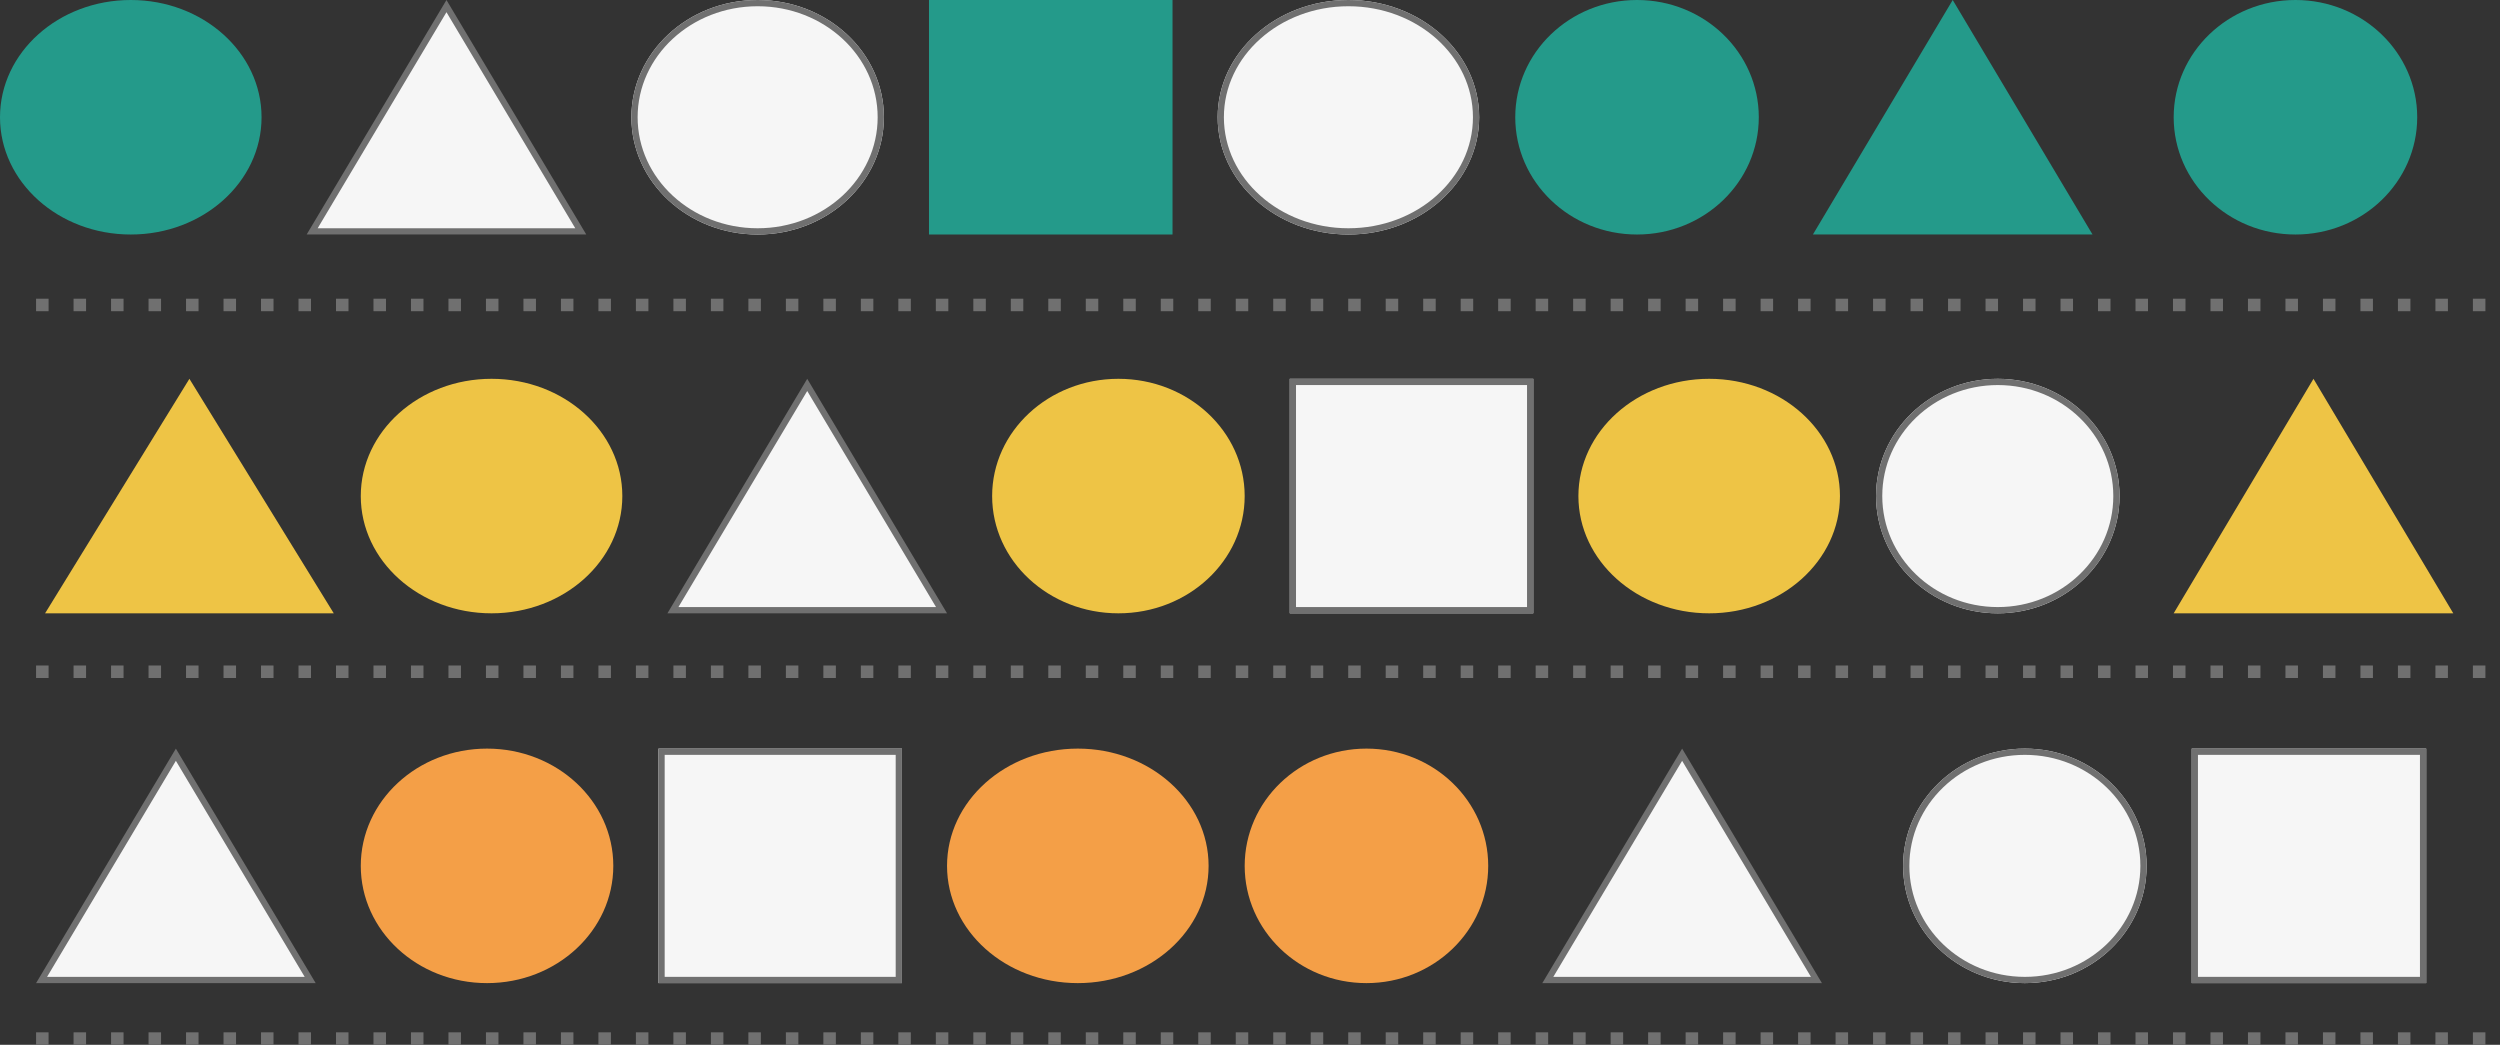
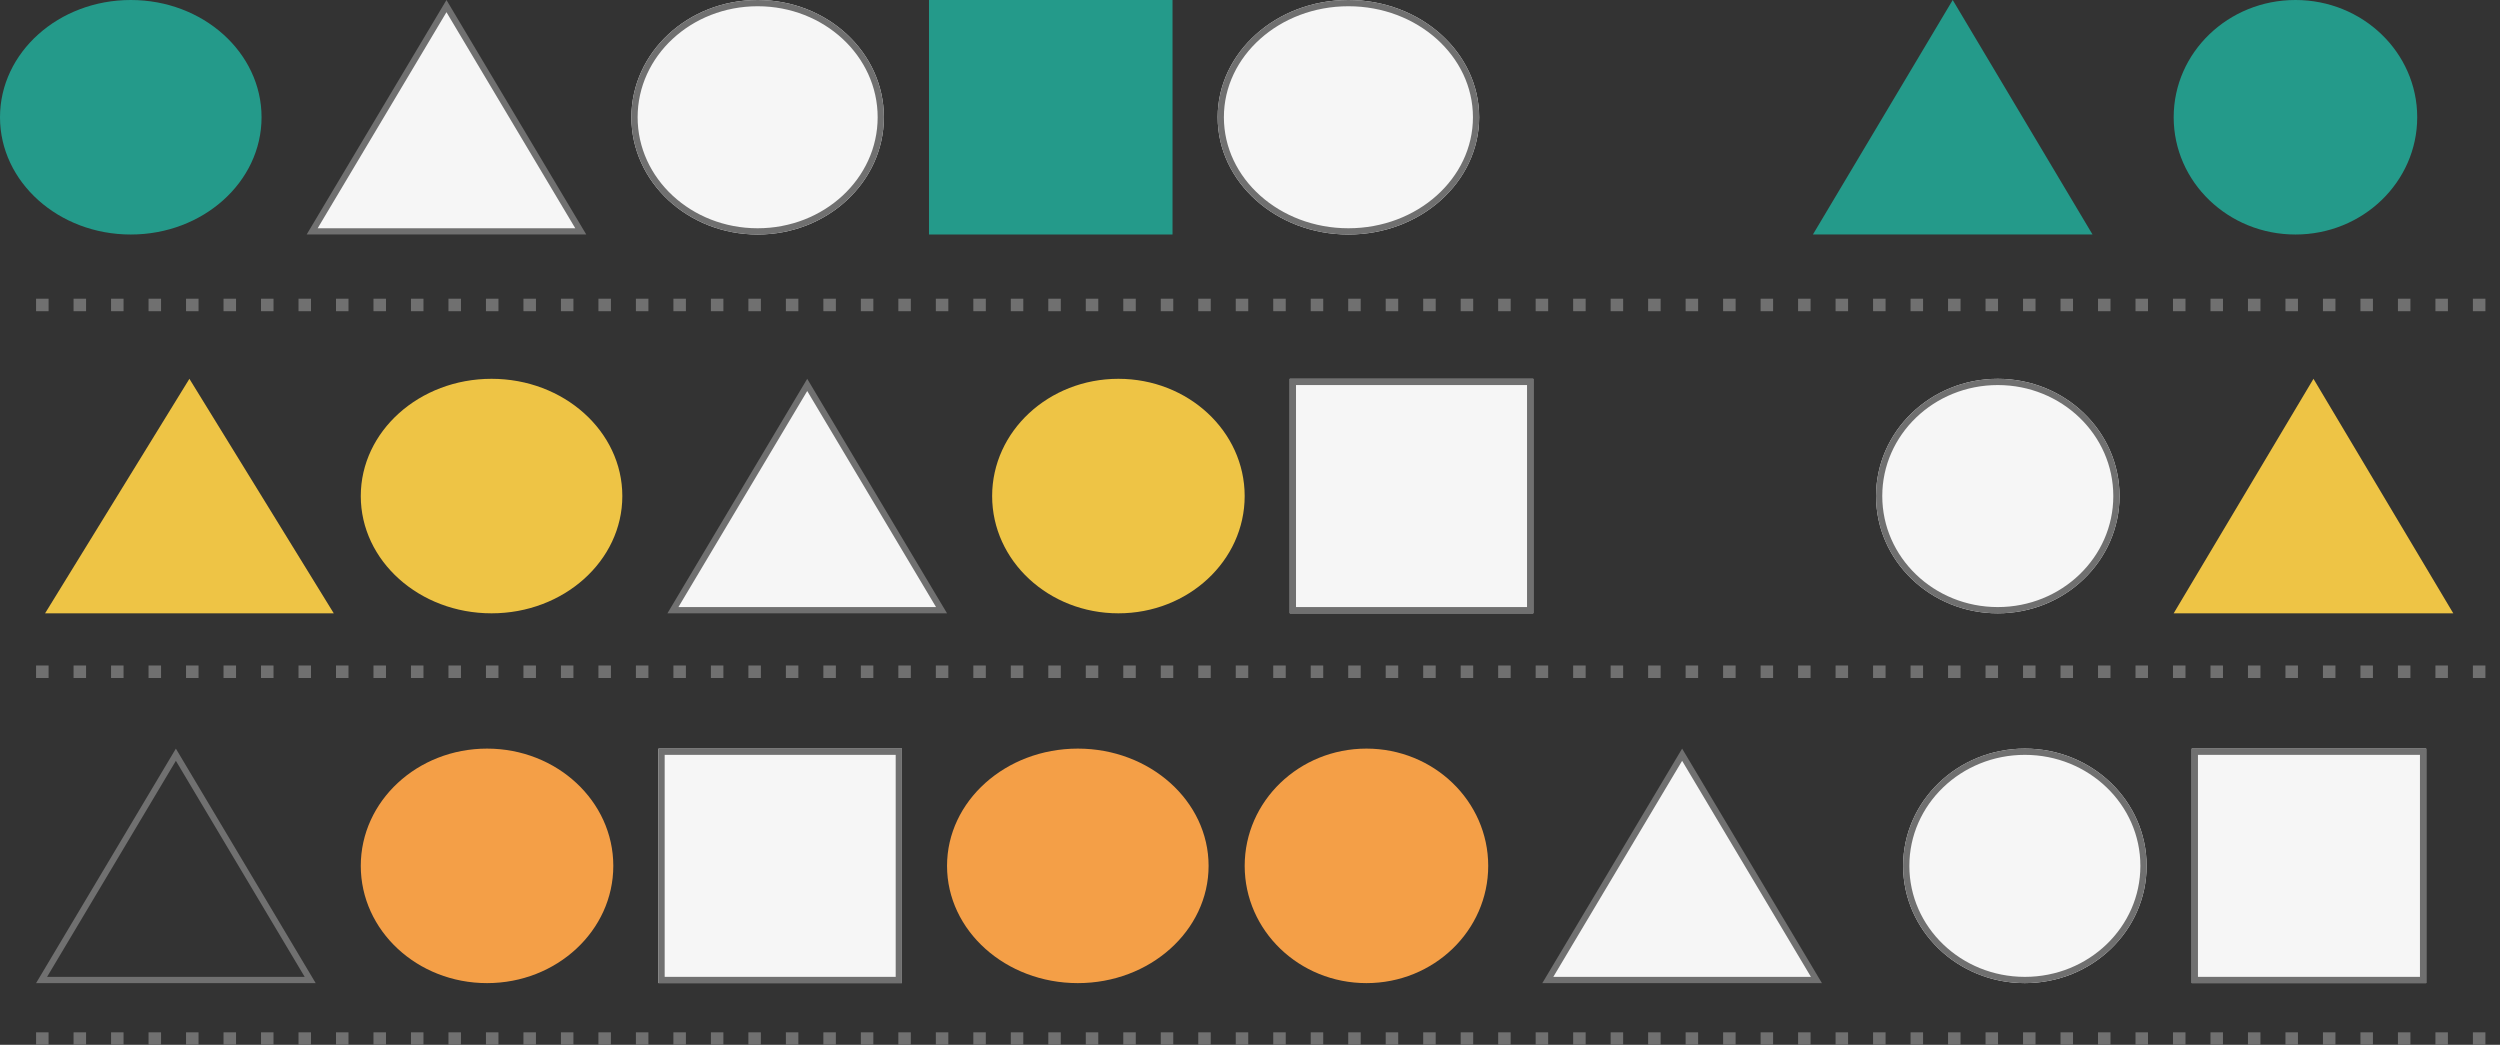
<svg xmlns="http://www.w3.org/2000/svg" width="200.055" height="83.607" viewBox="0 0 200.055 83.607">
  <rect x="0" y="0" width="200.055" height="83.607" fill="#333333" stroke="none" />
  <g id="Gruppe_5068" data-name="Gruppe 5068" transform="translate(-649.75 -1037.034)">
    <g id="Gruppe_5058" data-name="Gruppe 5058" transform="translate(-887.773 -9)">
      <line id="Linie_1226" data-name="Linie 1226" x2="197.168" transform="translate(1540.41 1070.437)" fill="none" stroke="#707070" stroke-width="1" stroke-dasharray="1 2" />
      <line id="Linie_1227" data-name="Linie 1227" x2="197.168" transform="translate(1540.41 1099.789)" fill="none" stroke="#707070" stroke-width="1" stroke-dasharray="1 2" />
      <line id="Linie_1228" data-name="Linie 1228" x2="197.168" transform="translate(1540.41 1129.141)" fill="none" stroke="#707070" stroke-width="1" stroke-dasharray="1 2" />
      <ellipse id="Ellipse_954" data-name="Ellipse 954" cx="9.744" cy="9.383" rx="9.744" ry="9.383" transform="translate(1711.465 1046.034)" fill="#249a8a" />
      <g id="Ellipse_955" data-name="Ellipse 955" transform="translate(1588.047 1046.034)" fill="#f6f6f6" stroke="#707070" stroke-width="0.5">
        <ellipse cx="10.104" cy="9.383" rx="10.104" ry="9.383" stroke="none" />
        <ellipse cx="10.104" cy="9.383" rx="9.854" ry="9.133" fill="none" />
      </g>
      <ellipse id="Ellipse_956" data-name="Ellipse 956" cx="10.465" cy="9.383" rx="10.465" ry="9.383" transform="translate(1537.523 1046.034)" fill="#249a8a" />
      <g id="Ellipse_957" data-name="Ellipse 957" transform="translate(1634.961 1046.034)" fill="#f6f6f6" stroke="#707070" stroke-width="0.5">
        <ellipse cx="10.465" cy="9.383" rx="10.465" ry="9.383" stroke="none" />
        <ellipse cx="10.465" cy="9.383" rx="10.215" ry="9.133" fill="none" />
      </g>
-       <ellipse id="Ellipse_958" data-name="Ellipse 958" cx="9.744" cy="9.383" rx="9.744" ry="9.383" transform="translate(1658.777 1046.034)" fill="#249a8a" />
      <rect id="Rechteck_1449" data-name="Rechteck 1449" width="19.487" height="18.765" transform="translate(1611.863 1046.034)" fill="#249a8a" />
      <path id="Polygon_259" data-name="Polygon 259" d="M11.187,0,22.374,18.765H0Z" transform="translate(1682.596 1046.034)" fill="#249a8a" />
      <g id="Polygon_260" data-name="Polygon 260" transform="translate(1562.063 1046.034)" fill="#f6f6f6">
        <path d="M 21.934 18.515 L 0.44 18.515 L 11.187 0.488 L 21.934 18.515 Z" stroke="none" />
        <path d="M 11.187 0.976 L 0.88 18.265 L 21.494 18.265 L 11.187 0.976 M 11.187 3.814697265625e-06 L 22.374 18.765 L 0 18.765 L 11.187 3.814697265625e-06 Z" stroke="none" fill="#707070" />
      </g>
      <ellipse id="Ellipse_960" data-name="Ellipse 960" cx="10.104" cy="9.383" rx="10.104" ry="9.383" transform="translate(1616.916 1076.347)" fill="#eec445" />
      <ellipse id="Ellipse_962" data-name="Ellipse 962" cx="10.465" cy="9.383" rx="10.465" ry="9.383" transform="translate(1566.393 1076.347)" fill="#eec445" />
-       <ellipse id="Ellipse_966" data-name="Ellipse 966" cx="10.465" cy="9.383" rx="10.465" ry="9.383" transform="translate(1663.83 1076.347)" fill="#eec445" />
      <g id="Ellipse_967" data-name="Ellipse 967" transform="translate(1687.646 1076.347)" fill="#f6f6f6" stroke="#707070" stroke-width="0.5">
        <ellipse cx="9.744" cy="9.383" rx="9.744" ry="9.383" stroke="none" />
        <ellipse cx="9.744" cy="9.383" rx="9.494" ry="9.133" fill="none" />
      </g>
      <g id="Rechteck_1453" data-name="Rechteck 1453" transform="translate(1640.732 1076.347)" fill="#f6f6f6" stroke="#707070" stroke-width="0.5">
        <rect width="19.487" height="18.765" stroke="none" />
        <rect x="0.25" y="0.25" width="18.987" height="18.265" fill="none" />
      </g>
      <path id="Polygon_261" data-name="Polygon 261" d="M11.548,0,23.1,18.765H0Z" transform="translate(1541.131 1076.347)" fill="#eec445" />
      <path id="Polygon_263" data-name="Polygon 263" d="M11.187,0,22.374,18.765H0Z" transform="translate(1711.465 1076.347)" fill="#eec445" />
      <g id="Polygon_264" data-name="Polygon 264" transform="translate(1590.932 1076.347)" fill="#f6f6f6">
        <path d="M 21.934 18.515 L 0.44 18.515 L 11.187 0.488 L 21.934 18.515 Z" stroke="none" />
        <path d="M 11.187 0.976 L 0.88 18.265 L 21.494 18.265 L 11.187 0.976 M 11.187 3.814697265625e-06 L 22.374 18.765 L 0 18.765 L 11.187 3.814697265625e-06 Z" stroke="none" fill="#707070" />
      </g>
      <g id="Ellipse_968" data-name="Ellipse 968" transform="translate(1689.813 1105.939)" fill="#f6f6f6" stroke="#707070" stroke-width="0.5">
        <ellipse cx="9.744" cy="9.383" rx="9.744" ry="9.383" stroke="none" />
        <ellipse cx="9.744" cy="9.383" rx="9.494" ry="9.133" fill="none" />
      </g>
      <ellipse id="Ellipse_969" data-name="Ellipse 969" cx="10.104" cy="9.383" rx="10.104" ry="9.383" transform="translate(1566.393 1105.939)" fill="#f49f47" />
      <ellipse id="Ellipse_974" data-name="Ellipse 974" cx="10.465" cy="9.383" rx="10.465" ry="9.383" transform="translate(1613.307 1105.939)" fill="#f49f47" />
      <ellipse id="Ellipse_976" data-name="Ellipse 976" cx="9.744" cy="9.383" rx="9.744" ry="9.383" transform="translate(1637.125 1105.939)" fill="#f49f47" />
      <g id="Rechteck_1456" data-name="Rechteck 1456" transform="translate(1712.908 1105.939)" fill="#f6f6f6" stroke="#707070" stroke-width="0.5">
        <rect width="18.765" height="18.765" stroke="none" />
        <rect x="0.25" y="0.25" width="18.265" height="18.265" fill="none" />
      </g>
      <g id="Rechteck_1457" data-name="Rechteck 1457" transform="translate(1590.211 1105.939)" fill="#f6f6f6" stroke="#707070" stroke-width="0.5">
        <rect width="19.487" height="18.765" stroke="none" />
        <rect x="0.25" y="0.25" width="18.987" height="18.265" fill="none" />
      </g>
      <g id="Polygon_268" data-name="Polygon 268" transform="translate(1660.943 1105.939)" fill="#f6f6f6">
        <path d="M 21.934 18.515 L 0.44 18.515 L 11.187 0.488 L 21.934 18.515 Z" stroke="none" />
        <path d="M 11.187 0.976 L 0.88 18.265 L 21.494 18.265 L 11.187 0.976 M 11.187 3.814697265625e-06 L 22.374 18.765 L 0 18.765 L 11.187 3.814697265625e-06 Z" stroke="none" fill="#707070" />
      </g>
      <g id="Polygon_269" data-name="Polygon 269" transform="translate(1540.41 1105.939)" fill="#f6f6f6">
-         <path d="M 21.934 18.515 L 0.44 18.515 L 11.187 0.488 L 21.934 18.515 Z" stroke="none" />
+         <path d="M 21.934 18.515 L 11.187 0.488 L 21.934 18.515 Z" stroke="none" />
        <path d="M 11.187 0.976 L 0.88 18.265 L 21.494 18.265 L 11.187 0.976 M 11.187 3.814697265625e-06 L 22.374 18.765 L 0 18.765 L 11.187 3.814697265625e-06 Z" stroke="none" fill="#707070" />
      </g>
    </g>
  </g>
</svg>